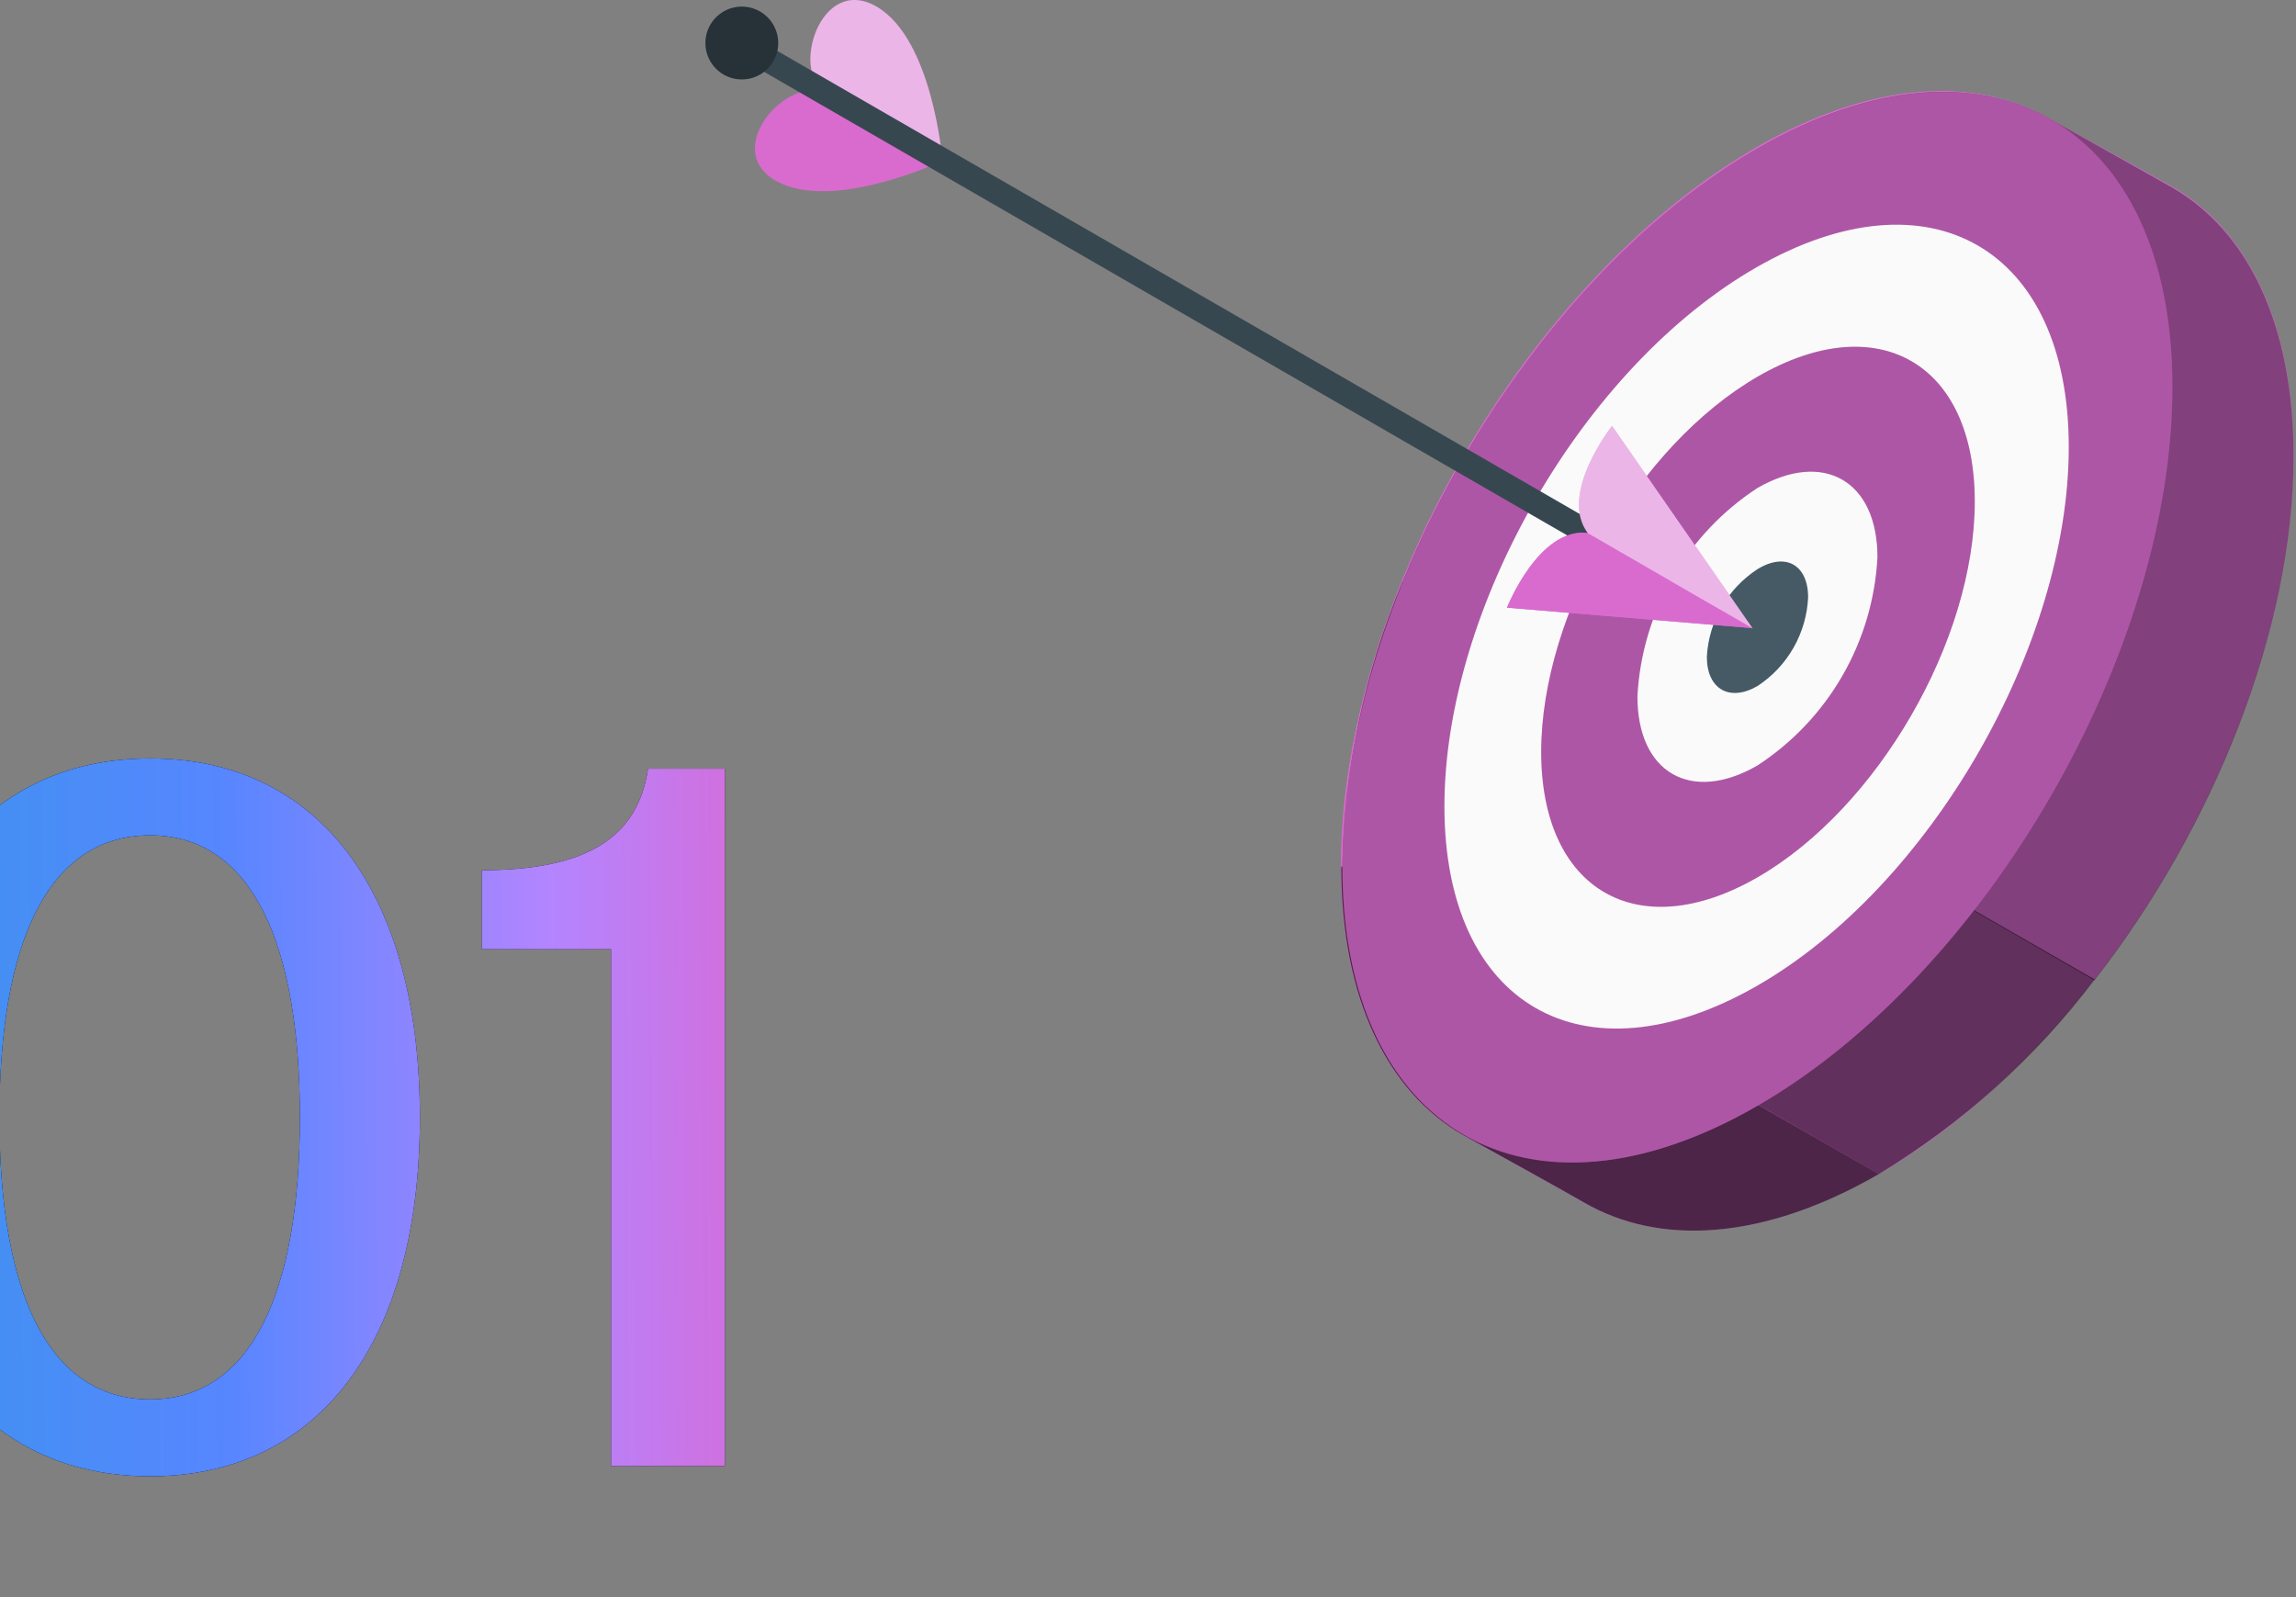
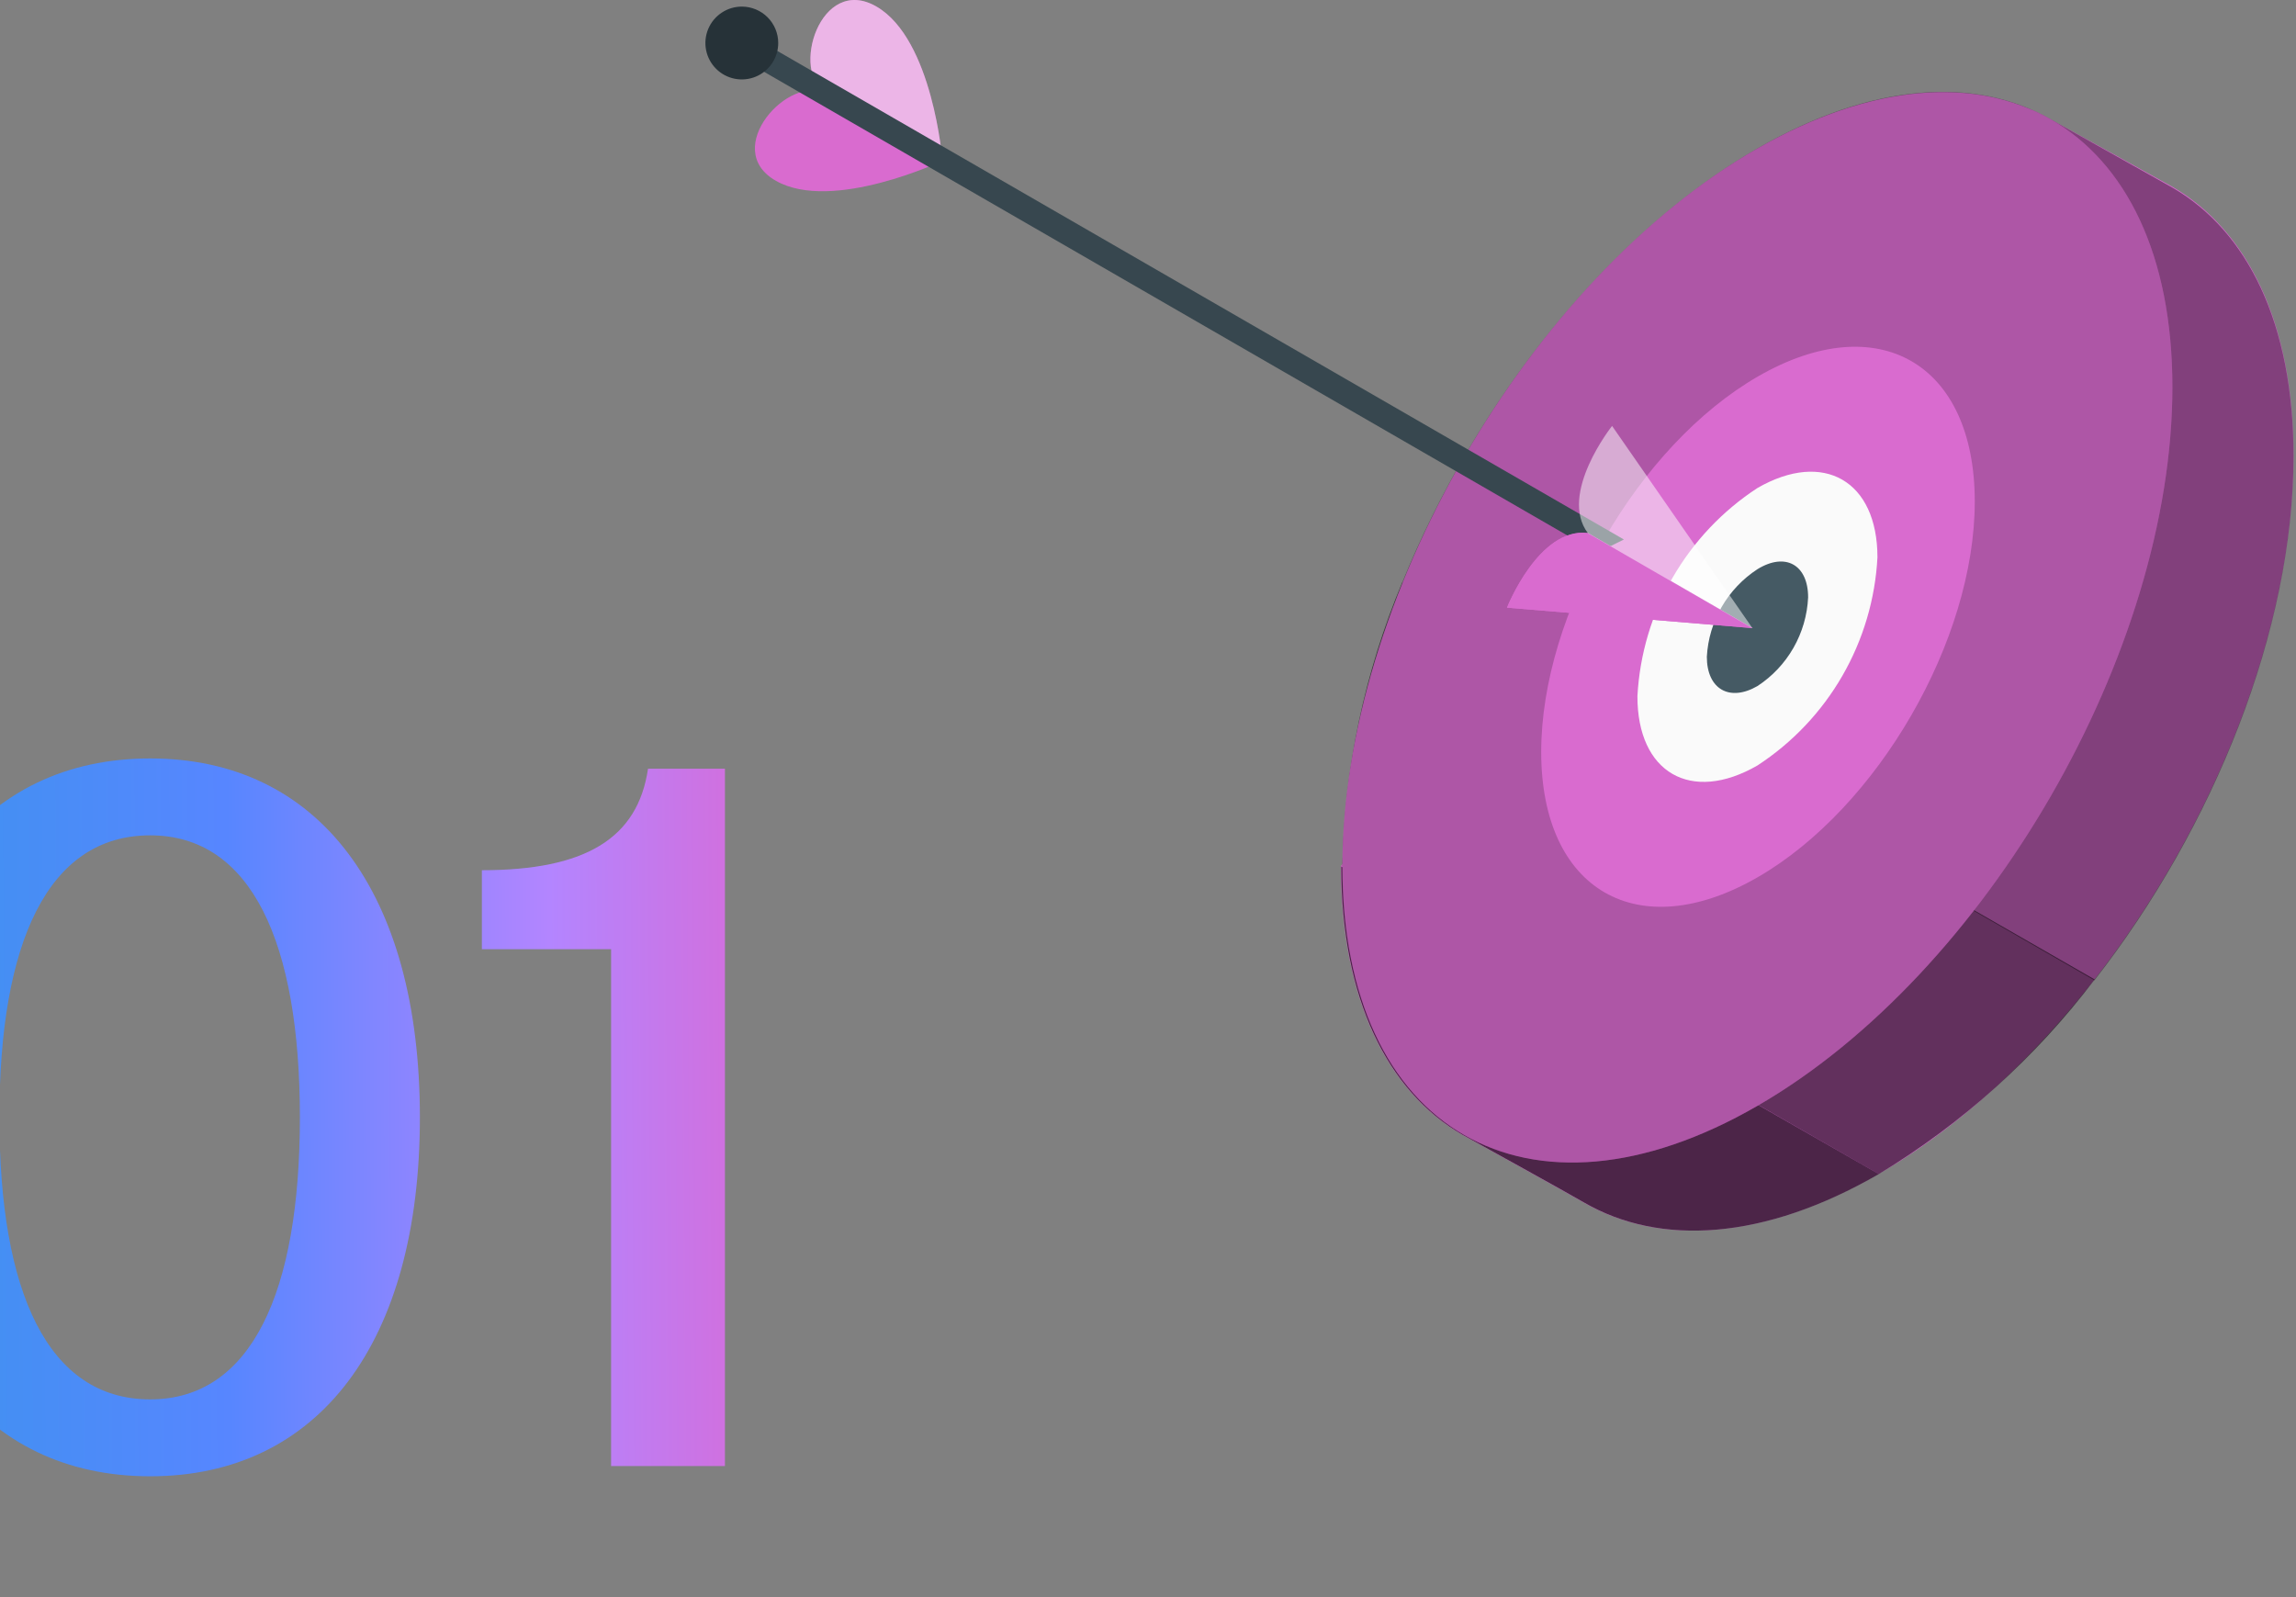
<svg xmlns="http://www.w3.org/2000/svg" width="332" height="231" viewBox="0 0 332 231" fill="none">
  <rect x="0" y="0" width="332" height="231" fill="#808080" stroke="none" />
-   <path d="M21.713 213.483C-2.608 213.483 -17.437 194.204 -17.437 161.579C-17.437 128.954 -2.608 109.676 21.713 109.676C46.034 109.676 60.715 128.954 60.715 161.579C60.715 194.204 46.034 213.483 21.713 213.483ZM-0.086 161.579C-0.086 186.79 6.883 202.361 21.713 202.361C36.394 202.361 43.364 186.79 43.364 161.579C43.364 136.369 36.394 120.798 21.713 120.798C6.883 120.798 -0.086 136.369 -0.086 161.579ZM88.364 212V137.259H69.679V125.84C84.657 125.84 92.22 121.243 93.703 111.159H104.825V212H88.364Z" fill="black" />
  <path d="M21.713 213.483C-2.608 213.483 -17.437 194.204 -17.437 161.579C-17.437 128.954 -2.608 109.676 21.713 109.676C46.034 109.676 60.715 128.954 60.715 161.579C60.715 194.204 46.034 213.483 21.713 213.483ZM-0.086 161.579C-0.086 186.79 6.883 202.361 21.713 202.361C36.394 202.361 43.364 186.79 43.364 161.579C43.364 136.369 36.394 120.798 21.713 120.798C6.883 120.798 -0.086 136.369 -0.086 161.579ZM88.364 212V137.259H69.679V125.84C84.657 125.84 92.22 121.243 93.703 111.159H104.825V212H88.364Z" fill="url(#paint0_linear_3402_1383)" />
-   <path d="M314.088 26.986C324.972 33.256 331.642 46.697 331.642 65.831C331.642 104.099 304.785 150.643 271.632 169.777C255.006 179.381 239.96 180.234 229.001 173.889C226.167 172.234 214.431 165.764 211.447 164.109C200.588 157.84 193.893 144.398 193.893 125.264C193.893 86.996 220.75 40.478 253.903 21.344C270.454 11.789 285.45 10.887 296.308 17.131" fill="#D96BCF" />
+   <path d="M314.088 26.986C324.972 33.256 331.642 46.697 331.642 65.831C331.642 104.099 304.785 150.643 271.632 169.777C255.006 179.381 239.96 180.234 229.001 173.889C226.167 172.234 214.431 165.764 211.447 164.109C200.588 157.84 193.893 144.398 193.893 125.264C270.454 11.789 285.45 10.887 296.308 17.131" fill="#D96BCF" />
  <path opacity="0.65" d="M271.677 169.777C255.051 179.381 240.005 180.234 229.046 173.889C226.212 172.234 214.476 165.764 211.492 164.109C200.633 157.84 193.938 144.398 193.938 125.289L271.677 169.777Z" fill="black" />
  <path opacity="0.55" d="M302.892 141.64C294.362 152.913 283.767 162.461 271.671 169.777L194.106 125.29C194.371 111.155 197.315 97.2 202.783 84.163L302.892 141.64Z" fill="black" />
  <path opacity="0.4" d="M202.794 84.163C213.402 58.157 232.41 34.008 254.127 21.469C270.678 11.915 285.674 11.012 296.533 17.256L314.087 27.112C324.971 33.381 331.641 46.822 331.641 65.957C331.641 91.034 320.131 119.622 302.852 141.765L202.794 84.163Z" fill="black" />
  <path d="M314.127 55.976C314.127 94.244 287.244 140.787 254.116 159.921C220.989 179.055 194.106 163.532 194.106 125.264C194.106 86.996 220.964 40.453 254.116 21.469C287.269 2.486 314.127 17.758 314.127 55.976Z" fill="#D96BCF" />
  <path opacity="0.2" d="M314.127 55.976C314.127 94.244 287.244 140.787 254.116 159.921C220.989 179.055 194.106 163.532 194.106 125.264C194.106 86.996 220.964 40.453 254.116 21.469C287.269 2.486 314.127 17.758 314.127 55.976Z" fill="black" />
-   <path d="M299.142 64.652C299.142 93.341 279.08 128.248 254.002 142.593C228.925 156.937 208.863 145.326 208.863 116.613C208.863 87.899 228.925 53.017 254.002 38.647C279.08 24.278 299.142 35.939 299.142 64.652Z" fill="#FAFAFA" />
  <path d="M285.55 72.527C285.55 92.589 271.506 116.839 254.178 126.844C236.85 136.85 222.856 128.75 222.856 108.739C222.856 88.727 236.9 64.402 254.228 54.421C271.557 44.44 285.55 52.515 285.55 72.527Z" fill="#D96BCF" />
-   <path opacity="0.2" d="M285.55 72.527C285.55 92.589 271.506 116.839 254.178 126.844C236.85 136.85 222.856 128.75 222.856 108.739C222.856 88.727 236.9 64.402 254.228 54.421C271.557 44.44 285.55 52.515 285.55 72.527Z" fill="black" />
  <path d="M271.478 80.602C271.158 86.629 269.42 92.497 266.404 97.726C263.389 102.955 259.181 107.398 254.124 110.694C244.519 116.236 236.745 111.748 236.771 100.663C237.096 94.637 238.837 88.772 241.852 83.544C244.867 78.315 249.071 73.871 254.124 70.57C263.704 65.053 271.478 69.542 271.478 80.602Z" fill="#FAFAFA" />
  <path d="M261.453 86.394C261.332 88.957 260.606 91.455 259.333 93.682C258.06 95.91 256.277 97.804 254.13 99.209C250.093 101.541 246.808 99.66 246.808 94.971C246.947 92.433 247.683 89.964 248.955 87.764C250.228 85.563 252 83.694 254.13 82.307C258.168 79.824 261.453 81.655 261.453 86.394Z" fill="#455A64" />
  <path d="M136.288 23.249C136.288 23.249 120.364 30.772 112.214 26.158C104.064 21.543 114.22 10.509 119.486 13.619L136.288 23.249Z" fill="#D96BCF" />
  <path d="M136.278 23.248C136.278 23.248 134.899 5.694 126.749 0.955C118.599 -3.785 114.21 10.509 119.477 13.493L136.278 23.248Z" fill="#D96BCF" />
  <path opacity="0.5" d="M136.278 23.248C136.278 23.248 134.899 5.694 126.749 0.955C118.599 -3.785 114.21 10.509 119.477 13.493L136.278 23.248Z" fill="white" />
  <path d="M230.954 79.923L105.743 7.65L107.549 4.566L234.816 78.017L230.954 79.923Z" fill="#37474F" />
  <path d="M112.532 6.221C112.532 7.263 112.223 8.282 111.643 9.149C111.063 10.016 110.239 10.691 109.276 11.088C108.312 11.486 107.252 11.589 106.23 11.384C105.207 11.178 104.269 10.675 103.534 9.935C102.798 9.196 102.299 8.256 102.098 7.233C101.898 6.209 102.006 5.15 102.408 4.188C102.811 3.226 103.489 2.405 104.359 1.83C105.228 1.254 106.249 0.949 107.291 0.954C108.684 0.961 110.017 1.519 110.999 2.506C111.981 3.493 112.532 4.828 112.532 6.221Z" fill="#263238" />
  <path d="M229.622 77.089C222.525 76.186 217.911 87.873 217.911 87.873L253.421 90.832L229.622 77.089Z" fill="#D96BCF" />
  <path d="M229.622 77.089C222.525 76.186 217.911 87.873 217.911 87.873L253.421 90.832L229.622 77.089Z" fill="#D96BCF" />
-   <path d="M233.104 61.592C233.104 61.592 225.305 71.422 229.619 77.115L253.417 90.857L233.104 61.592Z" fill="#D96BCF" />
  <path opacity="0.5" d="M233.104 61.592C233.104 61.592 225.305 71.422 229.619 77.115L253.417 90.857L233.104 61.592Z" fill="white" />
  <defs>
    <linearGradient id="paint0_linear_3402_1383" x1="-24" y1="175.078" x2="117.039" y2="174.281" gradientUnits="userSpaceOnUse">
      <stop stop-color="#3895EB" />
      <stop offset="0.405" stop-color="#5786FF" />
      <stop offset="0.735" stop-color="#B385FF" />
      <stop offset="1" stop-color="#DD67D1" />
    </linearGradient>
  </defs>
</svg>